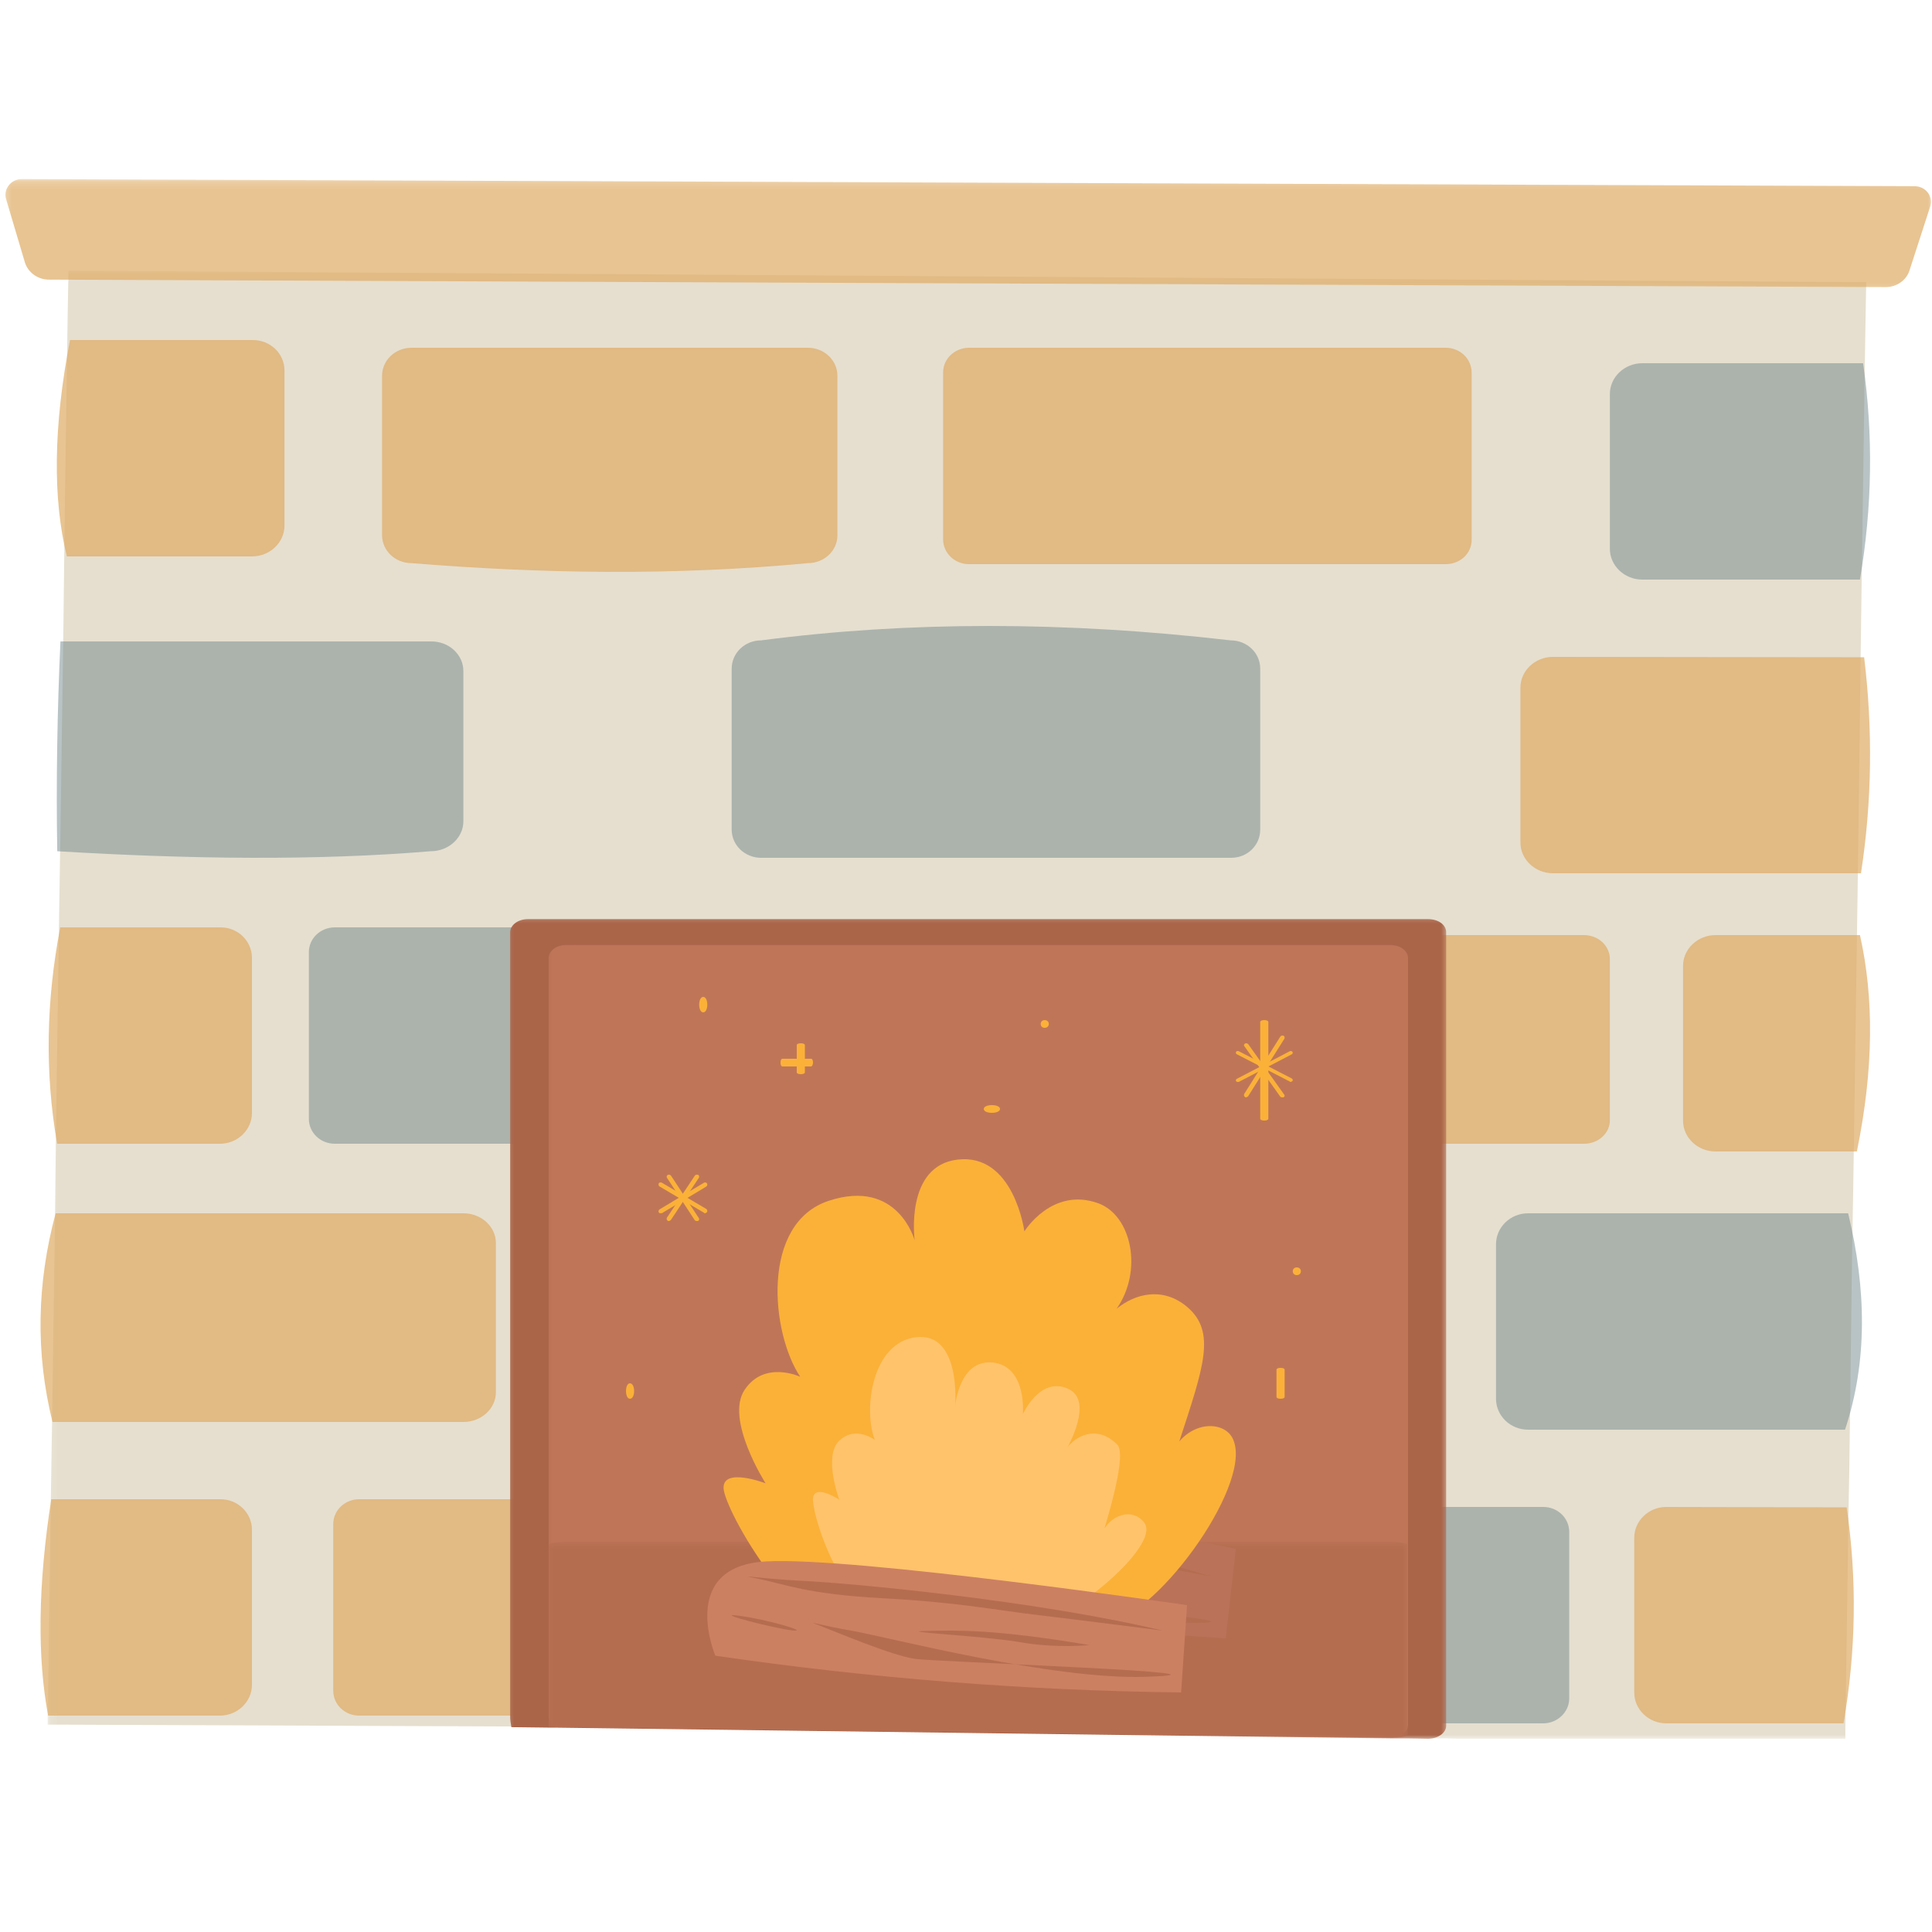
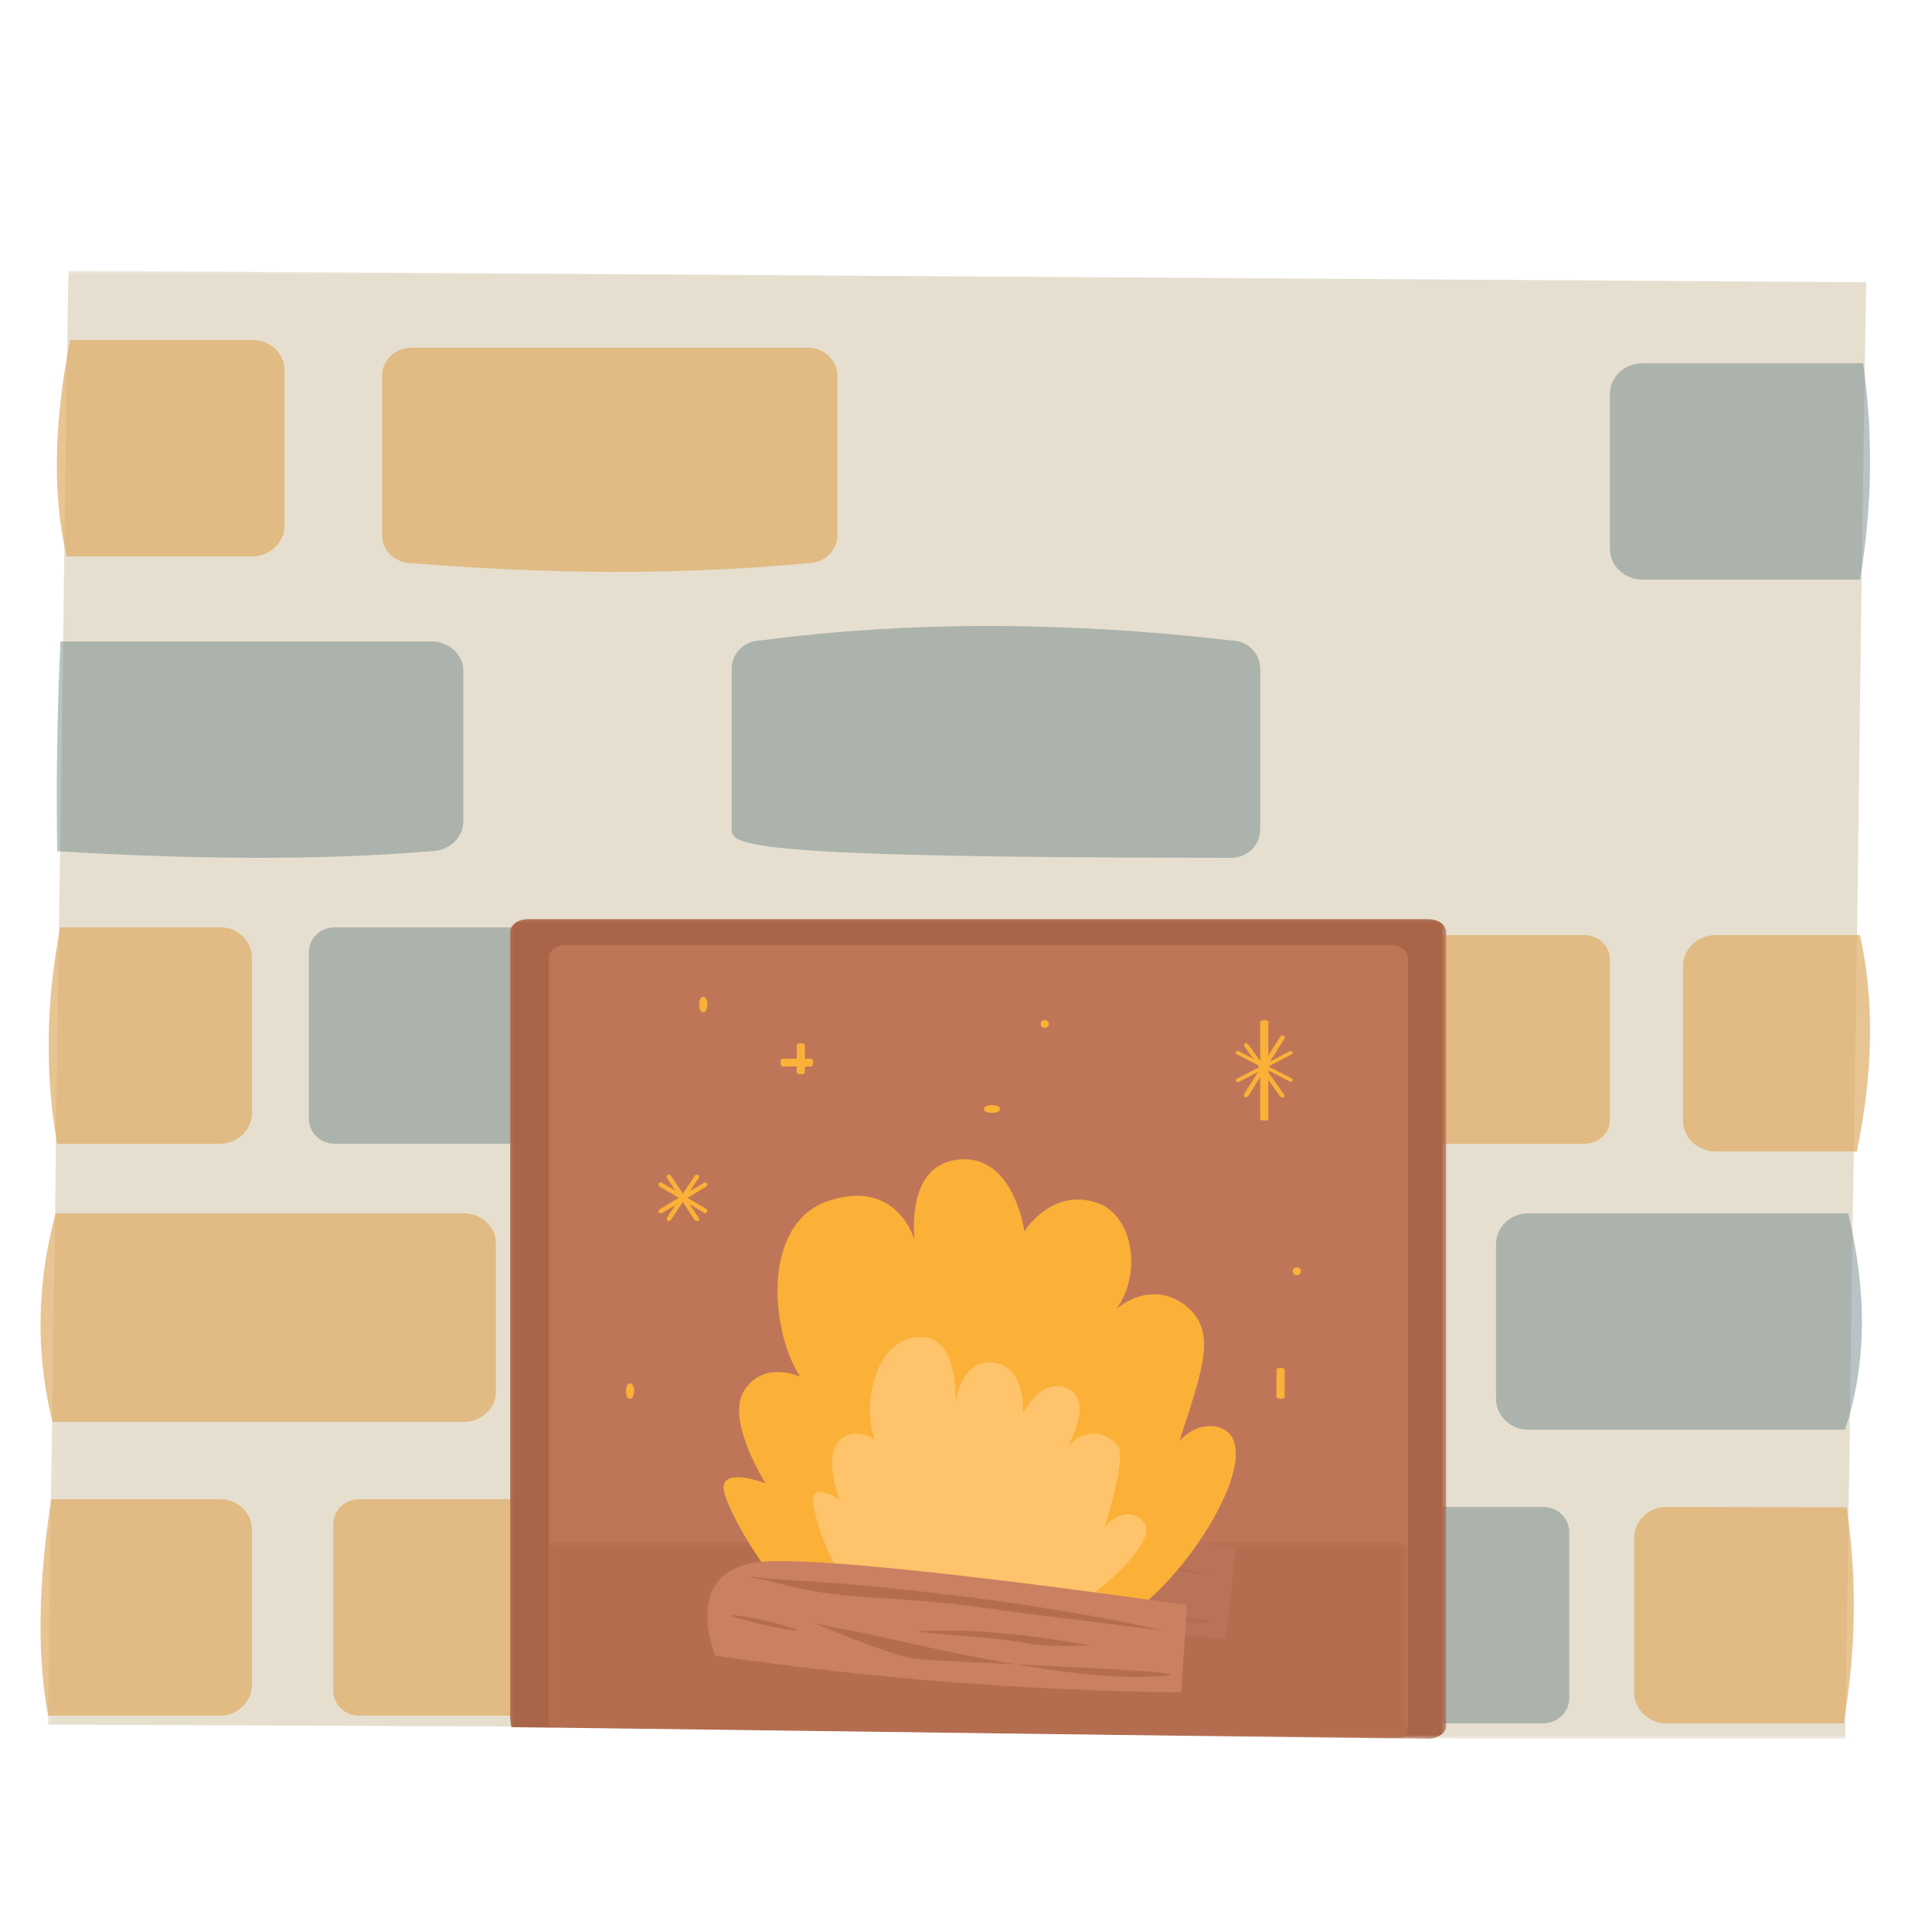
<svg xmlns="http://www.w3.org/2000/svg" width="250" height="250" viewBox="0 0 250 250" fill="none">
  <mask id="mask0_3260_4590" style="mask-type:luminance" maskUnits="userSpaceOnUse" x="6" y="35" width="237" height="190">
    <path d="M6.125 35.005H242.08V225H6.125V35.005Z" fill="white" />
  </mask>
  <g mask="url(#mask0_3260_4590)">
    <path d="M241.486 36.523L241.334 45.422L240.927 73.279L240.725 87.981L240.368 115.841L240.216 125.852L239.81 153.711L239.657 162.321L239.3 190.177L239.198 195.403L238.791 223.309V225H188.709L187.132 224.953H184.794L182.199 224.906H180.165L71.864 223.501L70.998 223.454L66.881 223.404H66.068L6.169 223.165V221.955L6.576 194.096L6.731 184.471L7.137 156.564L7.237 146.795L7.644 118.936L7.796 109.166L8.203 81.307L8.358 68.251L8.764 40.344L8.864 35.022L241.486 36.523Z" fill="#E6DFCF" />
  </g>
  <path d="M104.544 72.871C87.058 74.519 70.026 74.227 53.252 72.871C51.166 72.871 49.437 71.274 49.437 69.243V48.628C49.437 46.644 51.116 45 53.252 45H104.544C106.63 45 108.359 46.594 108.359 48.628V69.29C108.359 71.274 106.63 72.871 104.544 72.871Z" fill="#DEAC65" fill-opacity="0.7" />
  <path d="M36.811 47.937V68.014C36.811 70.203 34.916 72 32.612 72H8.649C6.805 64.464 6.908 55.131 9.059 44.001H32.612C34.969 43.951 36.811 45.751 36.811 47.937Z" fill="#DEAC65" fill-opacity="0.7" />
  <path d="M59.959 86.817V106.284C59.959 108.406 58.054 110.149 55.738 110.149C41.018 111.377 24.702 111.187 7.408 110.149C7.254 101.1 7.408 92.05 7.82 83.001H55.738C58.054 82.952 59.959 84.698 59.959 86.817Z" fill="#73888D" fill-opacity="0.5" />
  <path d="M32.602 123.937V144.014C32.602 146.203 30.736 148 28.467 148H7.391C5.778 138.765 5.981 129.432 7.794 120.001H28.467C30.736 119.951 32.602 121.751 32.602 123.937Z" fill="#DEAC65" fill-opacity="0.7" />
  <path d="M95.529 148H43.325C41.443 148 39.967 146.541 39.967 144.791V123.206C39.967 121.409 41.492 120 43.325 120H95.529C97.412 120 98.888 121.456 98.888 123.206V144.791C98.938 146.541 97.412 148 95.529 148Z" fill="#73888D" fill-opacity="0.5" />
  <path d="M98.687 222H46.482C44.599 222 43.123 220.541 43.123 218.791V197.209C43.123 195.409 44.649 194 46.482 194H98.687C100.57 194 102.046 195.459 102.046 197.209V218.791C102.046 220.589 100.57 222 98.687 222Z" fill="#DEAC65" fill-opacity="0.7" />
  <path d="M199.696 223H147.491C145.609 223 144.133 221.541 144.133 219.791V198.209C144.133 196.411 145.658 195 147.491 195H199.696C201.579 195 203.055 196.459 203.055 198.209V219.791C203.055 221.541 201.526 223 199.696 223Z" fill="#73888D" fill-opacity="0.5" />
  <path d="M205.006 148H152.752C150.87 148 149.394 146.593 149.394 144.906V124.094C149.394 122.358 150.919 121 152.752 121H204.956C206.839 121 208.315 122.407 208.315 124.094V144.906C208.364 146.593 206.839 148 205.006 148Z" fill="#DEAC65" fill-opacity="0.7" />
  <path d="M7.199 157H59.981C62.278 157 64.167 158.733 64.167 160.837V180.163C64.167 182.27 62.278 184 59.981 184H6.791C4.594 175.11 4.747 166.124 7.199 157Z" fill="#DEAC65" fill-opacity="0.7" />
  <path d="M32.602 197.939V218.015C32.602 220.203 30.729 222 28.451 222H6.226C4.81 214.417 4.912 205.085 6.631 194.001H28.451C30.729 193.953 32.602 195.753 32.602 197.939Z" fill="#DEAC65" fill-opacity="0.7" />
-   <path d="M187.074 73H125.391C123.511 73 122.037 71.541 122.037 69.791V48.206C122.037 46.409 123.563 45 125.391 45H187.074C188.954 45 190.428 46.456 190.428 48.206V69.791C190.477 71.591 188.954 73 187.074 73Z" fill="#DEAC65" fill-opacity="0.7" />
-   <path d="M159.315 111H98.488C96.407 111 94.68 109.391 94.68 107.344V86.521C94.68 84.522 96.358 82.865 98.488 82.865C117.529 80.378 137.786 80.378 159.265 82.865C161.345 82.865 163.072 84.475 163.072 86.521V107.344C163.072 109.391 161.398 111 159.315 111Z" fill="#73888D" fill-opacity="0.5" />
+   <path d="M159.315 111C96.407 111 94.68 109.391 94.68 107.344V86.521C94.68 84.522 96.358 82.865 98.488 82.865C117.529 80.378 137.786 80.378 159.265 82.865C161.345 82.865 163.072 84.475 163.072 86.521V107.344C163.072 109.391 161.398 111 159.315 111Z" fill="#73888D" fill-opacity="0.5" />
  <path d="M241.085 47C242.417 56.333 242.264 65.667 240.676 75H212.515C210.211 75 208.316 73.203 208.316 71.014V50.986C208.316 48.797 210.211 47 212.515 47H241.085Z" fill="#73888D" fill-opacity="0.5" />
-   <path d="M241.22 85.047C242.348 94.364 242.245 103.683 240.81 113H200.949C198.64 113 196.742 111.203 196.742 109.021V88.979C196.742 86.794 198.64 85 200.949 85L241.22 85.047Z" fill="#DEAC65" fill-opacity="0.7" />
  <path d="M240.689 121.05C242.481 129.055 242.481 138.275 240.279 149H221.987C219.681 149 217.786 147.203 217.786 145.019V124.981C217.786 122.797 219.681 121 221.987 121H240.689V121.05Z" fill="#DEAC65" fill-opacity="0.7" />
  <path d="M238.957 195.05C240.321 204.367 240.167 213.683 238.553 223H215.608C213.339 223 211.472 221.206 211.472 219.021V198.979C211.472 196.797 213.339 195 215.608 195L238.957 195.05Z" fill="#DEAC65" fill-opacity="0.7" />
  <path d="M239.149 157C241.519 166.819 241.67 176.201 238.746 185H197.719C195.45 185 193.585 183.203 193.585 181.014V160.986C193.585 158.8 195.45 157 197.719 157H239.149Z" fill="#73888D" fill-opacity="0.5" />
  <mask id="mask1_3260_4590" style="mask-type:luminance" maskUnits="userSpaceOnUse" x="0" y="23" width="251" height="15">
    <path d="M0.302 23.172H250.302V37.852H0.302V23.172Z" fill="white" />
  </mask>
  <g mask="url(#mask1_3260_4590)">
-     <path d="M244.028 37.152L6.324 36.184C4.899 36.184 3.629 35.263 3.222 33.959L0.779 25.736C0.425 24.432 1.44 23.172 2.812 23.172L247.742 24.092C249.164 24.092 250.182 25.397 249.775 26.704L247.08 35.021C246.674 36.281 245.401 37.152 244.028 37.152Z" fill="#DEAC65" fill-opacity="0.7" />
-   </g>
+     </g>
  <mask id="mask2_3260_4590" style="mask-type:luminance" maskUnits="userSpaceOnUse" x="65" y="118" width="123" height="107">
    <path d="M65.301 118.299H187.398V225H65.301V118.299Z" fill="white" />
  </mask>
  <g mask="url(#mask2_3260_4590)">
    <path d="M187.132 120.629V223.309C187.132 224.227 186.116 224.953 184.844 225H184.794L182.199 224.953H180.115L71.811 223.551H70.948L66.881 223.501H66.17C66.067 222.97 66.015 222.486 66.015 222.197V120.629C66.015 119.709 67.033 118.936 68.303 118.936H184.794C186.116 118.936 187.132 119.661 187.132 120.629Z" fill="#AA6549" />
  </g>
  <mask id="mask3_3260_4590" style="mask-type:luminance" maskUnits="userSpaceOnUse" x="70" y="121" width="113" height="104">
    <path d="M70.544 121.858H182.904V225H70.544V121.858Z" fill="white" />
  </mask>
  <g mask="url(#mask3_3260_4590)">
    <path d="M182.199 123.966V223.212C182.199 224.082 181.286 224.758 180.165 224.855L71.864 223.454C71.305 223.165 70.998 222.681 70.998 222.147V123.966C70.998 123.046 72.016 122.273 73.286 122.273H179.861C181.183 122.273 182.199 123.046 182.199 123.966Z" fill="#BF7658" />
  </g>
  <mask id="mask4_3260_4590" style="mask-type:luminance" maskUnits="userSpaceOnUse" x="70" y="199" width="113" height="26">
    <path d="M70.544 199.457H182.155V225H70.544V199.457Z" fill="white" />
  </mask>
  <g mask="url(#mask4_3260_4590)">
    <path d="M70.998 223.454V199.947C70.998 199.705 72.016 199.513 73.286 199.513H179.861C181.134 199.513 182.149 199.705 182.149 199.947V224.469C182.149 224.663 181.385 224.855 180.32 224.855L70.998 223.454Z" fill="#B56D50" />
  </g>
  <path d="M99.676 204.278C99.676 204.278 95.407 192.15 106.754 192.002C118.099 191.854 159.916 200.418 159.916 200.418L158.61 212C138.934 210.813 119.254 208.24 99.676 204.278Z" fill="#BA7358" />
  <path d="M156.759 204C140.607 199.031 117.192 195.531 111.303 194.971C105.46 194.364 102.16 193.501 105.46 194.364C108.763 195.225 111.504 196.797 121.156 197.811C130.807 198.826 135.478 200.145 140.66 201.057C145.79 201.97 156.759 204 156.759 204Z" fill="#B56D50" />
  <path d="M147.289 204.955C135.063 202.099 130.243 202.099 126.083 202.005C121.923 201.914 133.44 203.036 138.21 204.159C142.978 205.284 147.289 204.955 147.289 204.955Z" fill="#B56D50" />
  <path d="M153.583 209.995C142.048 209.848 122.074 203.377 117.632 202.337C113.238 201.3 111.488 200.559 113.238 201.3C114.933 202.09 122.175 205.746 125.12 206.24C127.968 206.785 168.166 210.143 153.583 209.995Z" fill="#B56D50" />
  <path d="M101.931 199.128C105.658 199.892 111.127 202.324 108.891 201.964C106.654 201.604 98.201 198.318 101.931 199.128Z" fill="#B56D50" />
  <path d="M152.599 186.523C155.72 176.943 157.433 172.348 153.608 169.107C150.434 166.445 146.858 167.413 144.491 169.349C147.916 164.462 146.456 157.302 142.126 155.706C136.133 153.53 132.557 159.336 132.557 159.336C132.557 159.336 131.198 149.224 123.945 150.048C117.048 150.821 118.357 160.495 118.357 160.495C118.357 160.495 116.19 152.465 107.279 155.369C98.365 158.27 99.773 172.543 103.552 178.153C103.552 178.153 98.918 175.978 96.351 179.847C93.78 183.669 99.069 191.942 99.069 191.942C99.069 191.942 93.531 189.814 93.629 192.57C93.731 195.327 103.149 212.453 113.724 214.581C124.298 216.709 142.83 210.033 142.83 210.033C149.124 209.939 161.916 192.523 159.65 186.476C158.844 184.056 154.967 183.716 152.599 186.523Z" fill="#FBB138" />
  <path d="M142.91 197.815C144.242 193.366 145.574 187.989 144.599 186.963C141.835 184.127 138.917 186.083 138.098 187.354C138.917 185.839 141.222 180.999 138.148 179.681C134.512 178.115 132.361 183.003 132.361 183.003C132.361 183.003 132.924 176.746 128.418 176.308C124.119 175.914 123.606 181.878 123.606 181.878C123.606 181.878 124.372 172.395 118.588 173.031C112.8 173.666 111.675 182.466 113.21 186.328C113.21 186.328 110.702 184.422 108.601 186.426C106.503 188.43 108.601 194.051 108.601 194.051C108.601 194.051 105.531 192.047 105.221 193.756C104.915 195.42 108.295 206.955 114.439 209.547C120.583 212.138 132.72 210.474 132.72 210.474C136.56 211.208 150.592 200.111 148.032 196.983C146.443 195.03 143.883 196.154 142.91 197.815Z" fill="#FFC36B" />
  <path d="M92.563 214.244C92.563 214.244 87.66 202.668 99.151 202.044C110.644 201.419 153.603 207.711 153.603 207.711L152.835 219C132.762 218.76 112.636 217.174 92.563 214.244Z" fill="#CC8062" />
  <path d="M150.446 211C133.89 207.047 109.986 204.857 104.075 204.572C98.111 204.287 94.768 203.619 98.111 204.287C101.451 204.953 104.329 206.286 114.149 206.809C123.971 207.334 128.752 208.334 133.994 208.952C139.239 209.571 150.446 211 150.446 211Z" fill="#B56D50" />
  <path d="M140.976 212.872C128.643 210.79 123.841 210.958 119.748 211.044C115.652 211.129 127.128 211.682 131.93 212.488C136.68 213.339 140.976 212.872 140.976 212.872Z" fill="#B56D50" />
  <path d="M148.204 216.98C136.213 217.373 115.138 211.909 110.516 211.071C105.898 210.284 104.079 209.593 105.898 210.284C107.714 210.972 115.448 214.273 118.459 214.667C121.471 215.06 163.361 216.487 148.204 216.98Z" fill="#B56D50" />
  <path d="M95.592 209.069C99.264 209.546 104.799 211.187 102.595 210.982C100.391 210.776 91.918 208.589 95.592 209.069Z" fill="#B56D50" />
  <path d="M161.226 142C161.166 142 161.108 142 161.108 141.947C160.99 141.895 160.933 141.73 160.99 141.569L165.677 134.129C165.738 134.021 165.913 133.968 166.088 134.021C166.206 134.076 166.264 134.238 166.206 134.399L161.516 141.839C161.402 141.947 161.284 142 161.226 142Z" fill="#FBB138" />
  <path d="M160.144 140C160.047 140 159.995 139.956 159.946 139.91C159.895 139.82 159.895 139.687 160.047 139.597L166.904 136.026C167.001 135.982 167.15 135.982 167.25 136.116C167.301 136.206 167.301 136.339 167.15 136.429L160.292 140C160.244 140 160.195 140 160.144 140Z" fill="#FBB138" />
  <path d="M167.012 140C166.961 140 166.912 140 166.912 139.957L160.035 136.415C159.935 136.372 159.886 136.239 159.935 136.105C159.986 136.018 160.135 135.972 160.284 136.018L167.161 139.557C167.262 139.601 167.31 139.735 167.262 139.868C167.161 139.957 167.061 140 167.012 140Z" fill="#FBB138" />
  <path d="M165.9 142C165.786 142 165.726 141.954 165.669 141.907L161.004 135.359C160.944 135.267 160.944 135.125 161.118 135.029C161.236 134.98 161.41 134.98 161.528 135.125L166.192 141.67C166.253 141.763 166.253 141.907 166.078 142C166.018 142 165.961 142 165.9 142Z" fill="#FBB138" />
  <path d="M163.598 145C163.284 145 163.072 144.903 163.072 144.759V132.241C163.072 132.097 163.284 132 163.598 132C163.913 132 164.124 132.097 164.124 132.241V144.759C164.124 144.903 163.913 145 163.598 145Z" fill="#FBB138" />
  <path d="M86.525 158C86.467 158 86.405 158 86.405 157.95C86.286 157.896 86.228 157.742 86.286 157.588L89.912 152.125C89.973 152.021 90.151 151.968 90.329 152.021C90.449 152.071 90.507 152.226 90.449 152.38L86.823 157.846C86.703 157.95 86.645 158 86.525 158Z" fill="#FBB138" />
  <path d="M85.461 157C85.352 157 85.299 156.941 85.243 156.886C85.189 156.772 85.189 156.603 85.352 156.489L91.111 153.033C91.22 152.978 91.383 152.978 91.492 153.147C91.546 153.261 91.546 153.43 91.383 153.544L85.624 157C85.515 156.941 85.515 157 85.461 157Z" fill="#FBB138" />
  <path d="M91.23 157C91.174 157 91.12 157 91.12 156.942L85.342 153.525C85.232 153.47 85.178 153.303 85.232 153.136C85.288 153.023 85.451 152.965 85.615 153.023L91.393 156.44C91.503 156.494 91.556 156.662 91.503 156.829C91.393 156.942 91.284 157 91.23 157Z" fill="#FBB138" />
  <path d="M90.141 158C90.022 158 89.964 157.949 89.903 157.896L86.297 152.394C86.24 152.29 86.24 152.135 86.416 152.03C86.535 151.979 86.712 151.979 86.831 152.135L90.437 157.636C90.495 157.74 90.495 157.896 90.318 158C90.26 158 90.199 158 90.141 158Z" fill="#FBB138" />
  <path d="M90.998 131C91.699 131 91.699 129 90.998 129C90.296 129 90.296 131 90.998 131Z" fill="#FBB138" />
  <path d="M128.352 144C129.753 144 129.753 143 128.352 143C126.947 143 126.947 144 128.352 144Z" fill="#FBB138" />
  <path d="M135.176 133C135.896 133 135.896 132 135.176 132C134.493 132 134.493 133 135.176 133Z" fill="#FBB138" />
  <path d="M167.806 165C168.509 165 168.509 164 167.806 164C167.106 164 167.106 165 167.806 165Z" fill="#FBB138" />
  <path d="M81.514 181C82.234 181 82.234 179 81.514 179C80.832 179 80.832 181 81.514 181Z" fill="#FBB138" />
  <path d="M103.624 139C103.31 139 103.098 138.905 103.098 138.765V135.235C103.098 135.095 103.31 135 103.624 135C103.938 135 104.15 135.095 104.15 135.235V138.765C104.15 138.905 103.938 139 103.624 139Z" fill="#FBB138" />
  <path d="M104.954 138H101.239C101.091 138 100.994 137.799 100.994 137.5C100.994 137.201 101.091 137 101.239 137H104.954C105.103 137 105.202 137.201 105.202 137.5C105.202 137.701 105.103 138 104.954 138Z" fill="#FBB138" />
  <path d="M165.703 181C165.388 181 165.177 180.905 165.177 180.765V177.235C165.177 177.092 165.388 177 165.703 177C166.023 177 166.229 177.092 166.229 177.235V180.765C166.229 180.905 166.023 181 165.703 181Z" fill="#FBB138" />
</svg>